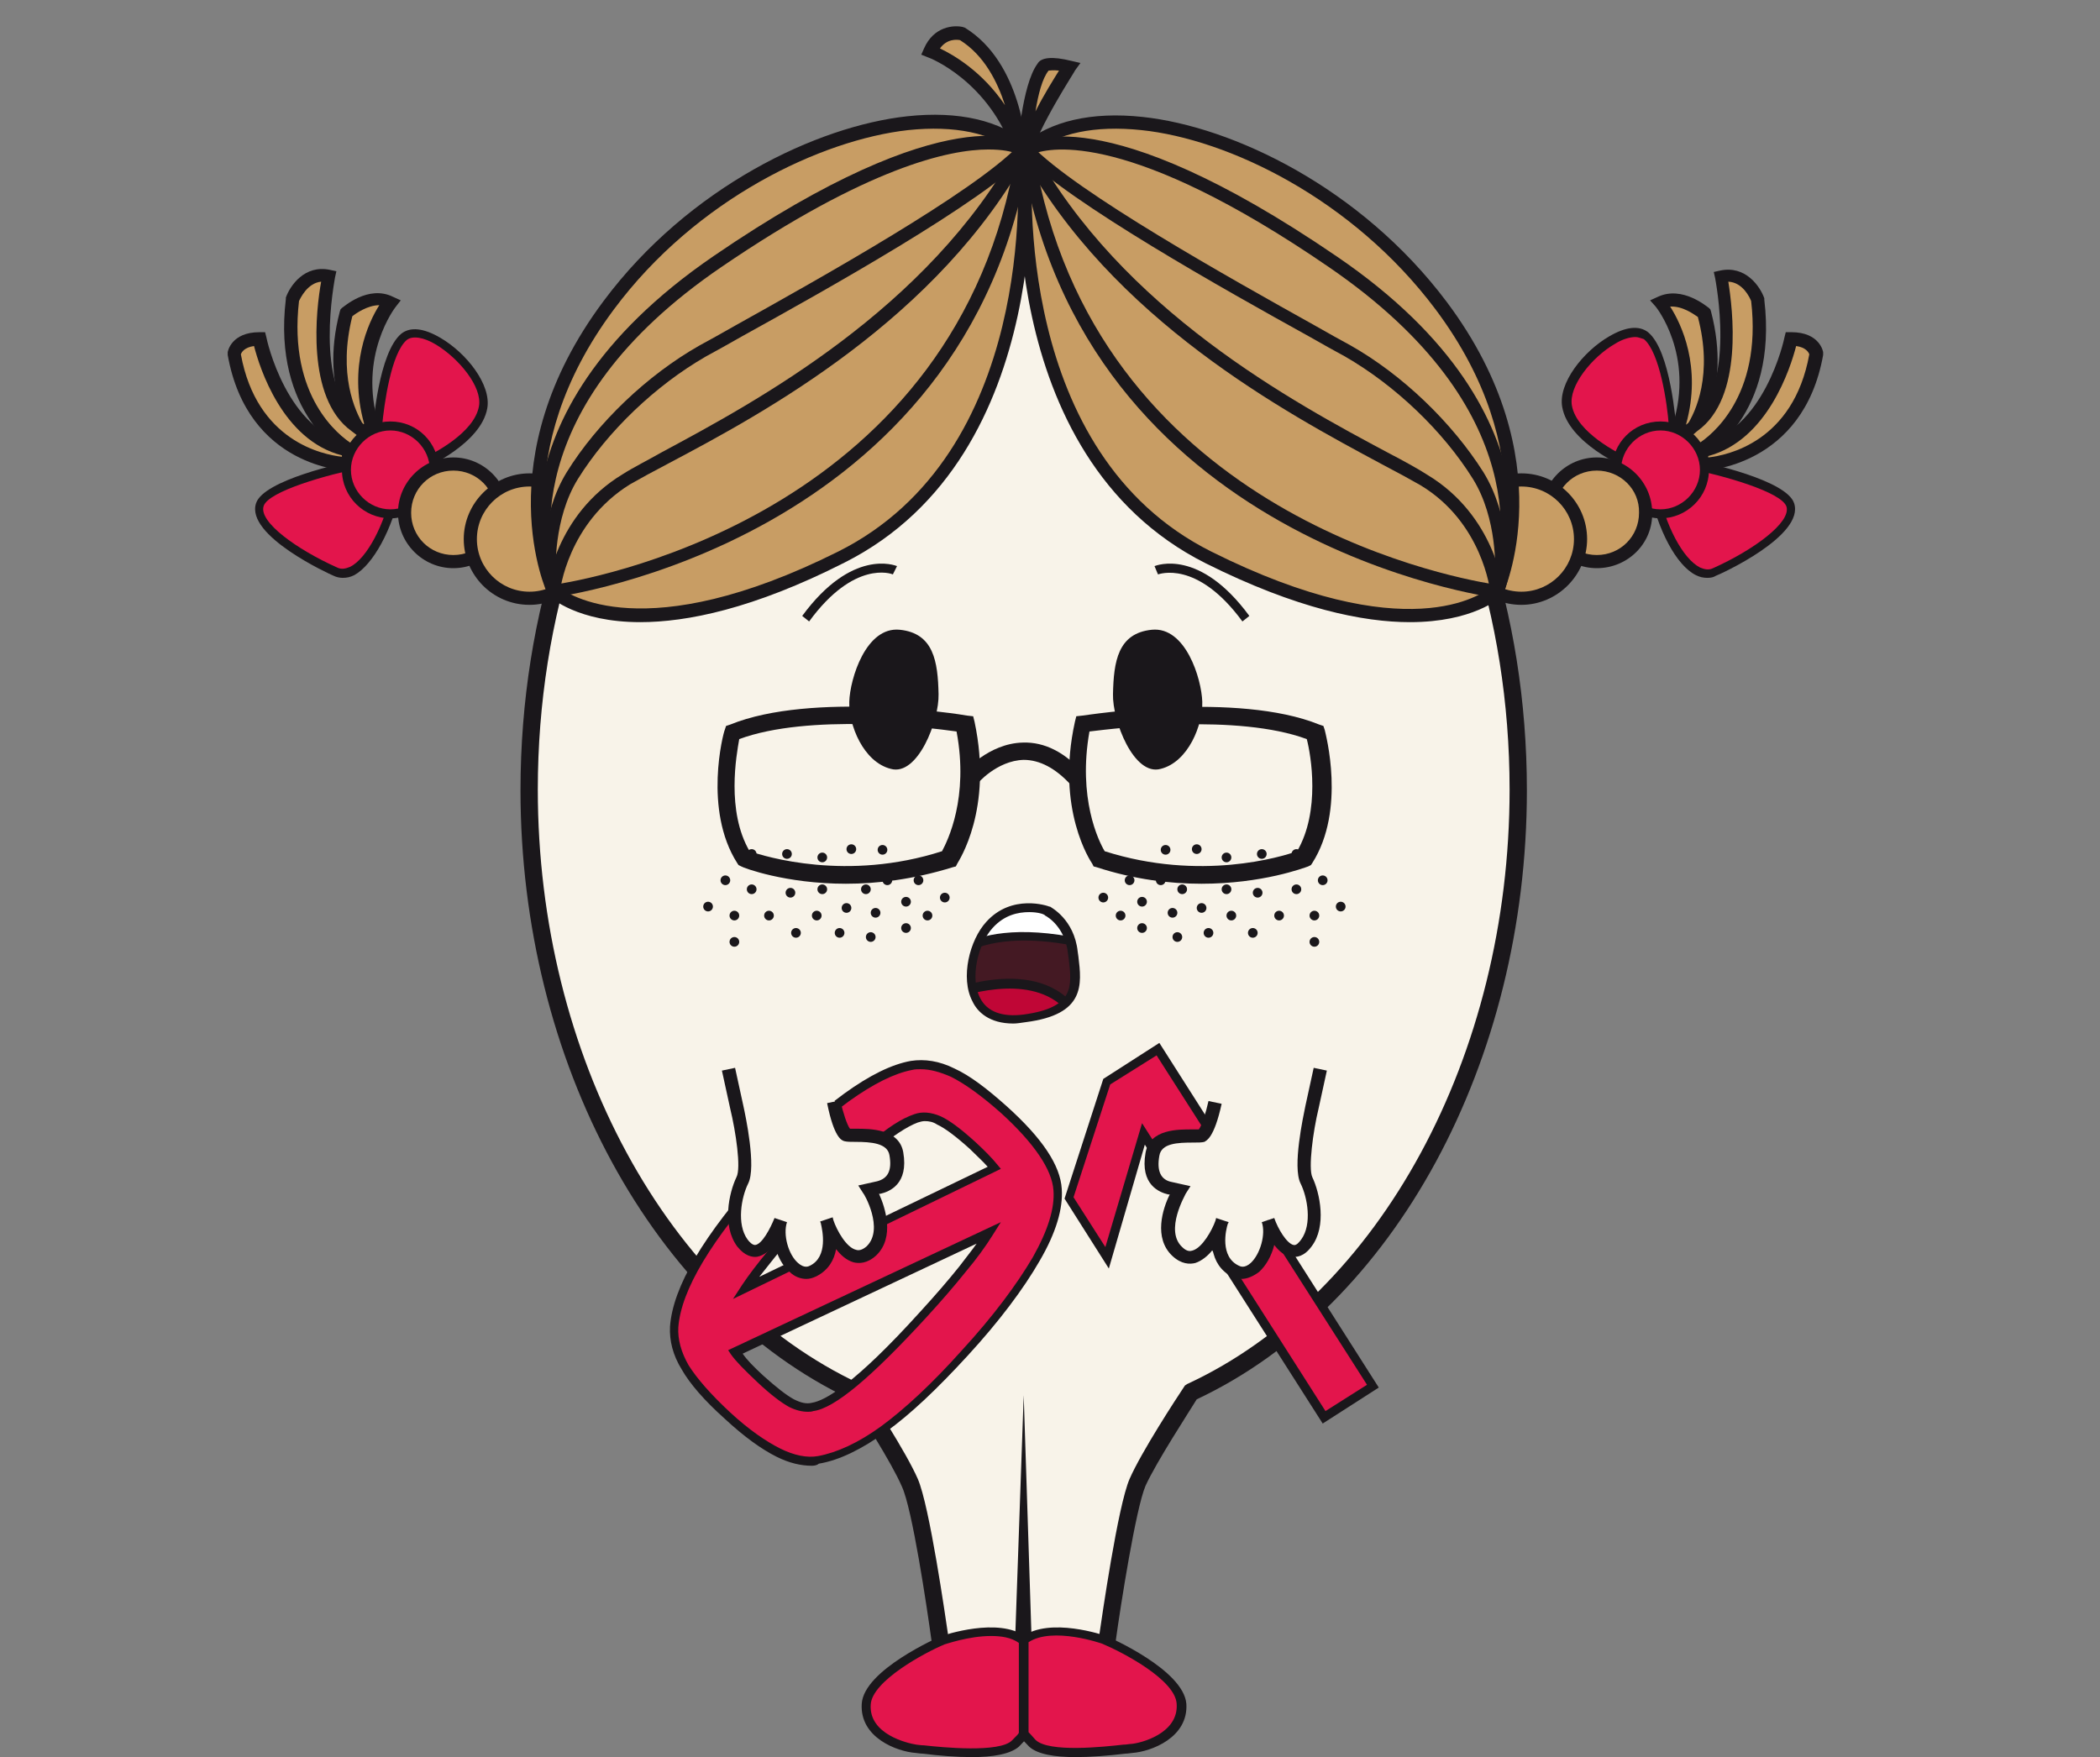
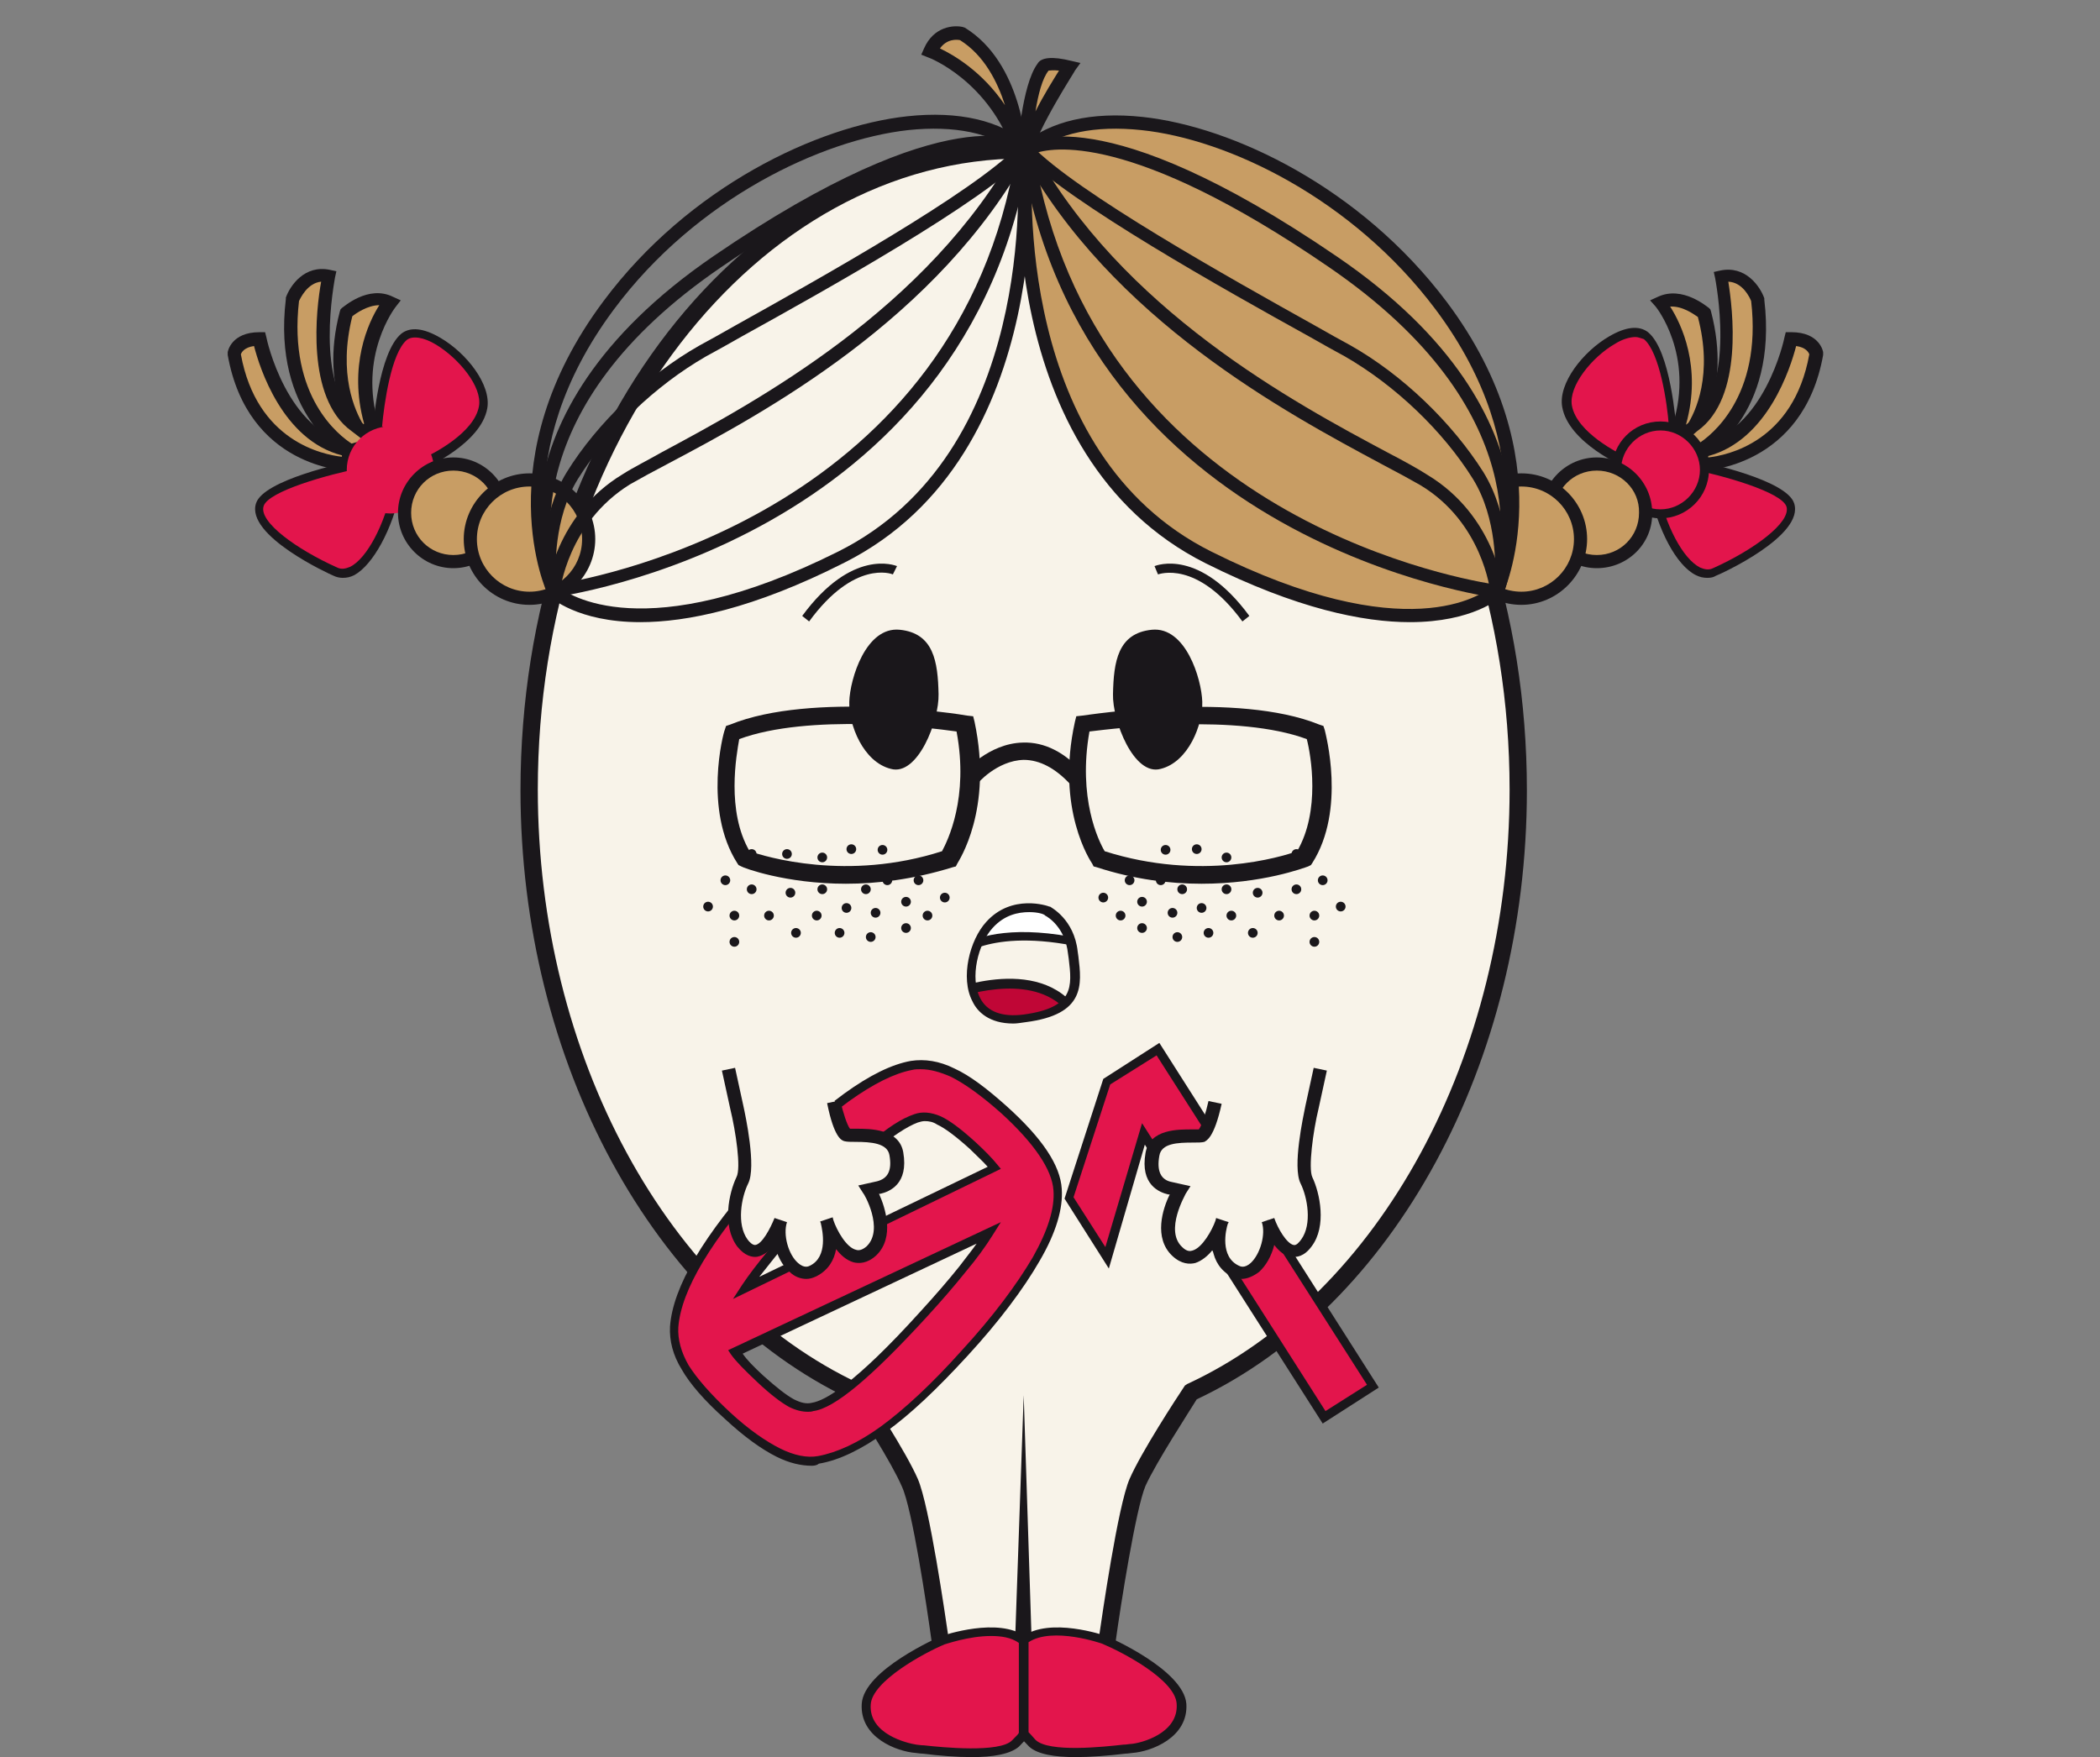
<svg xmlns="http://www.w3.org/2000/svg" xmlns:xlink="http://www.w3.org/1999/xlink" version="1.1" id="Calque_1" x="0px" y="0px" viewBox="0 0 303.4 253.9" style="enable-background:new 0 0 303.4 253.9;" xml:space="preserve">
  <rect x="0" y="0" width="303.4" height="253.9" fill="#808080" stroke="none" />
  <style type="text/css">
	.st0{display:none;fill:#D1D6D1;}
	.st1{fill:#FFFFFF;}
	.st2{fill:#E3154C;}
	.st3{fill:#1A171B;}
	.st4{fill:#C89D64;}
	.st5{fill:#F8F3E9;}
	.st6{clip-path:url(#SVGID_2_);}
	.st7{fill:#441923;}
	.st8{clip-path:url(#SVGID_4_);}
	.st9{clip-path:url(#SVGID_6_);}
	.st10{fill:#C00636;}
	.st11{fill:none;}
</style>
  <circle class="st0" cx="151.7" cy="126.9" r="124.5" />
  <g>
    <g>
      <path class="st1" d="M211.1,113.7c-3.7-9-10.7-13.6-20.8-13.6c0,0-6.6,0-12.1,0c2.1-4.6,4.3-11.4,4.3-19.5c0-2.2-0.2-4.5-0.6-6.9    c-1.6-9.4-8-14.4-17.2-13.4c-3.6,0.4-4.9,3.9-7.9,12.2c-2.5,6.9-5.9,16.4-10.8,24c-3.6,5.6-10.1,10-15.6,12.7v-0.7h-40V168h40.1    v-3.3c6.3-0.3,9.9-0.1,10.7,0.1l7.2,4.2l5.4,3.3c5.2,2.8,28,3.1,37.7,1.6c12.6-1.8,15.6-12.1,15.7-12.6    C208.1,158.1,216.7,127.5,211.1,113.7z M199.6,159.3c-0.1,0.2-1.9,5.9-9.3,6.9c-10.5,1.6-30,0.6-32.9-0.8l-4.8-3l-9-5.1    c-2.1-0.7-6.8-0.8-13.2-0.5v-39.2c6.5-2.6,16.4-8.2,22.1-16.9c5.5-8.4,9-18.3,11.7-25.6c0,0,2.3-5.8,2.9-7.1c4,0,6.2,2.2,7,7    c0.3,1.9,0.5,3.7,0.5,5.5c0,11.8-6.1,21.2-6.1,21.3l-4,6.1h25.8c6.9,0,11.1,2.7,13.6,8.7C207.7,126.2,202,150.7,199.6,159.3z" />
    </g>
  </g>
  <g>
    <g>
      <g>
        <g>
          <g>
            <g>
              <path class="st2" d="M241.6,61.8c0,0-0.7-10.7-3.8-13.2s-12.2,5.3-11.4,10.2s8.9,8.3,8.9,8.3L241.6,61.8z" />
            </g>
          </g>
        </g>
      </g>
      <g>
        <g>
          <g>
            <g>
              <path class="st3" d="M235.4,67.8l-0.4-0.2c-0.3-0.1-8.4-3.6-9.3-8.8c-0.6-3.4,3-8,6.8-10.2c2.4-1.4,4.3-1.6,5.6-0.6        c3.3,2.7,4,13.3,4.1,13.7V62L235.4,67.8z M236.3,48.7c-0.8,0-1.9,0.3-3,1c-3.3,1.9-6.7,6.1-6.2,8.9c0.7,3.9,6.7,6.9,8.2,7.6        l5.8-4.7c-0.2-3.1-1.3-10.6-3.6-12.5C237.1,48.9,236.7,48.7,236.3,48.7z" />
            </g>
          </g>
        </g>
      </g>
    </g>
    <g>
      <g>
        <g>
          <g>
            <g>
              <path class="st2" d="M244,67c0,0,13.6,2.7,14.7,5.9c1.1,3.2-6.3,7.6-10.9,9.7c-3.3,1.5-7.3-4.8-8.8-12.1C237,61,244,67,244,67        z" />
            </g>
          </g>
        </g>
      </g>
      <g>
        <g>
          <g>
            <g>
              <path class="st3" d="M246.7,83.5c-0.6,0-1.1-0.1-1.7-0.4c-2.8-1.4-5.5-6.5-6.7-12.4c-0.7-3.3-0.4-5.2,0.8-5.9        c1.7-1,4.5,1.1,5.1,1.6c2.7,0.5,13.9,3,15,6.3c1.6,4.7-10.7,10.3-11.3,10.5C247.6,83.4,247.2,83.5,246.7,83.5z M240.2,65.8        c-0.2,0-0.3,0-0.5,0.1c-0.3,0.2-1,1-0.2,4.6c1.1,5.4,3.6,10.2,6.1,11.5c0.7,0.3,1.3,0.4,1.9,0.1c5.8-2.6,11.3-6.6,10.6-8.9        c-0.7-2.1-9.1-4.5-14.2-5.5h-0.2l-0.1-0.1C242.7,66.7,241.2,65.8,240.2,65.8z" />
            </g>
          </g>
        </g>
      </g>
    </g>
    <g>
      <g>
        <g>
          <g>
            <path class="st4" d="M246.1,67c0,0,13.5-0.2,16.3-15.9c0,0-0.3-2.1-3.6-2.1c0,0-2.9,14.3-13.2,16.2L246.1,67z" />
          </g>
        </g>
      </g>
      <g>
        <g>
          <g>
            <path class="st3" d="M245.4,68l-1.1-3.6l1.1-0.2c9.5-1.7,12.4-15.3,12.4-15.4L258,48h0.8c4.1,0,4.6,2.8,4.6,2.9v0.2v0.2       C260.5,67.5,246.3,68,246.1,68H245.4z M246.8,65.9v0.2c2.7-0.3,12.3-2.2,14.6-14.9c-0.1-0.3-0.5-1-1.9-1.2       C258.7,53.1,255.4,63.6,246.8,65.9z" />
          </g>
        </g>
      </g>
    </g>
    <g>
      <g>
        <g>
          <g>
            <path class="st4" d="M243.8,63c0,0,5.4-6.4,2.4-17.8c0,0-3.3-3-6.3-1.5c0,0,5.9,7.3,2.6,17.9L243.8,63z" />
          </g>
        </g>
      </g>
      <g>
        <g>
          <g>
            <path class="st3" d="M243.9,64.4l-2.4-2.6l0.2-0.5c3.1-10-2.4-16.9-2.5-17l-0.8-0.9l1.1-0.5c3.6-1.7,7.2,1.5,7.4,1.6l0.2,0.2       l0.1,0.3c3.1,11.8-2.3,18.4-2.6,18.6L243.9,64.4z M243.6,61.3l0.1,0.2c1.3-2,3.8-7.4,1.6-15.7c-0.6-0.4-2.2-1.6-4-1.5       C242.9,46.8,245.9,53,243.6,61.3z" />
          </g>
        </g>
      </g>
    </g>
    <g>
      <g>
        <g>
          <g>
            <path class="st4" d="M245.6,65.2c0,0,10.4-5.6,8.4-21.9c0,0-1.5-4.2-5.3-3.4c0,0,3.4,16.5-3.9,21.7l-3.1,2.5L245.6,65.2z" />
          </g>
        </g>
      </g>
      <g>
        <g>
          <g>
            <path class="st3" d="M245.7,66.2l-6.1-1.7l4.6-3.6c6.8-4.8,3.6-20.6,3.6-20.7l-0.2-0.9l0.9-0.2c3.7-0.8,5.8,2.3,6.4,4v0.2       c2,16.8-8.5,22.6-8.9,22.8L245.7,66.2z M243.7,63.6l1.7,0.5c1.7-1.1,9.2-6.7,7.6-20.6c-0.2-0.5-1.2-2.7-3.3-2.8       c0.6,3.8,2.3,16.8-4.5,21.6L243.7,63.6z" />
          </g>
        </g>
      </g>
    </g>
    <g>
      <g>
        <g>
          <g>
            <g>
              <circle class="st2" cx="239.9" cy="67.9" r="6.3" />
            </g>
          </g>
        </g>
      </g>
      <g>
        <g>
          <g>
            <g>
              <path class="st3" d="M239.9,74.9c-3.8,0-7-3.1-7-7s3.1-7,7-7s7,3.1,7,7S243.7,74.9,239.9,74.9z M239.9,62.2        c-3.1,0-5.7,2.6-5.7,5.7s2.6,5.7,5.7,5.7s5.7-2.6,5.7-5.7S243,62.2,239.9,62.2z" />
            </g>
          </g>
        </g>
      </g>
    </g>
    <g>
      <g>
        <g>
          <g>
            <g>
              <path class="st5" d="M219.3,114.1c0-51.1-32-92.5-71.4-92.5S76.5,63,76.5,114.1c0,40.1,19.7,74.2,47.3,87        c0.7,1.1,6,9.2,7.7,13c1.8,4.1,4.4,22.8,4.4,22.8s4,5.2,12.1,1.7c8.1,3.5,12.1-1.7,12.1-1.7s2.5-18.6,4.4-22.8        c1.7-3.8,6.9-11.9,7.7-13C199.6,188.3,219.3,154.2,219.3,114.1z" />
            </g>
          </g>
        </g>
      </g>
      <g>
        <g>
          <g>
            <g>
              <path class="st3" d="M142.6,241.2c-5.1,0-7.8-3.4-7.8-3.4l-0.2-0.3v-0.3c-0.7-5.1-2.8-19.2-4.3-22.4        c-1.5-3.5-6.2-10.8-7.4-12.6c-28.5-13.5-47.7-48.8-47.7-88c0-51.7,32.6-93.7,72.7-93.7s72.7,42,72.7,93.7        c0,39.3-19.2,74.6-47.7,88c-1.1,1.8-5.8,9-7.4,12.5c-1.4,3.3-3.6,17.3-4.3,22.4v0.3l-0.2,0.3c0,0.1-4.5,5.8-13.1,2.3        C145.9,240.8,144.1,241.2,142.6,241.2z M137,236.4c0.8,0.9,4.2,3.8,10.4,1.1l0.5-0.2l0.5,0.2c6.1,2.7,9.5-0.2,10.4-1.1        c0.4-2.7,2.7-18.8,4.4-22.7s6.8-11.7,7.8-13.2l0.2-0.3l0.3-0.2c27.9-12.9,46.6-47.5,46.6-85.9c0-50.3-31.5-91.2-70.2-91.2        s-70.2,40.9-70.2,91.2c0,38.4,18.7,72.9,46.6,85.9l0.3,0.2l0.2,0.3c1,1.5,6.1,9.3,7.8,13.2C134.3,217.6,136.6,233.7,137,236.4        z" />
            </g>
          </g>
        </g>
      </g>
    </g>
    <g>
      <g>
        <g>
          <g>
            <g>
              <path class="st2" d="M54.6,61.8c0,0,0.7-10.7,3.8-13.2s12.2,5.3,11.4,10.2s-8.9,8.3-8.9,8.3L54.6,61.8z" />
            </g>
          </g>
        </g>
      </g>
      <g>
        <g>
          <g>
            <g>
              <path class="st3" d="M60.8,67.8l-6.9-5.6v-0.3c0-0.4,0.8-11,4.1-13.7c1.3-1,3.2-0.8,5.6,0.6C67.4,51,71,55.6,70.4,59        c-0.9,5.1-8.9,8.6-9.3,8.8H60.8z M55.2,61.6l5.8,4.7c1.5-0.7,7.5-3.7,8.2-7.6c0.5-2.8-2.9-6.9-6.2-8.9        c-1.8-1.1-3.4-1.3-4.2-0.7C56.5,51,55.5,58.4,55.2,61.6z" />
            </g>
          </g>
        </g>
      </g>
    </g>
    <g>
      <g>
        <g>
          <g>
            <g>
              <path class="st2" d="M52.2,67c0,0-13.6,2.7-14.7,5.9c-1.1,3.2,6.3,7.6,10.9,9.7c3.3,1.5,7.3-4.8,8.8-12.1        C59.3,61,52.2,67,52.2,67z" />
            </g>
          </g>
        </g>
      </g>
      <g>
        <g>
          <g>
            <g>
              <path class="st3" d="M49.5,83.5c-0.4,0-0.9-0.1-1.3-0.3C47.7,83,35.4,77.4,37,72.7c1.1-3.3,12.3-5.8,15-6.3        c0.7-0.6,3.4-2.6,5.1-1.6c1.2,0.7,1.5,2.7,0.8,5.9c-1.2,5.8-4,10.9-6.7,12.4C50.6,83.4,50.1,83.5,49.5,83.5z M56,65.8        c-0.9,0-2.5,0.9-3.4,1.7l-0.1,0.1h-0.2c-5.1,1-13.5,3.4-14.2,5.5c-0.8,2.3,4.8,6.3,10.6,8.9c0.6,0.3,1.2,0.2,1.9-0.1        c2.4-1.2,5-6.1,6.1-11.5c0.7-3.6,0.1-4.4-0.2-4.6C56.3,65.8,56.2,65.8,56,65.8z" />
            </g>
          </g>
        </g>
      </g>
    </g>
    <g>
      <g>
        <g>
          <g>
            <path class="st4" d="M50.1,67c0,0-13.5-0.2-16.3-15.9c0,0,0.3-2.1,3.6-2.1c0,0,2.9,14.3,13.2,16.2L50.1,67z" />
          </g>
        </g>
      </g>
      <g>
        <g>
          <g>
            <path class="st3" d="M50.8,68h-0.7c-0.1,0-14.3-0.4-17.2-16.7v-0.2v-0.2c0-0.1,0.5-2.9,4.6-2.9h0.8l0.2,0.8       c0,0.1,2.9,13.7,12.4,15.4l1.1,0.2L50.8,68z M34.8,51.2C37.1,63.8,46.7,65.7,49.4,66v-0.2C40.8,63.6,37.5,53.1,36.7,50       C35.3,50.2,34.9,50.9,34.8,51.2z" />
          </g>
        </g>
      </g>
    </g>
    <g>
      <g>
        <g>
          <g>
            <path class="st4" d="M52.4,63c0,0-5.4-6.4-2.4-17.8c0,0,3.3-3,6.3-1.5c0,0-5.9,7.3-2.6,17.9L52.4,63z" />
          </g>
        </g>
      </g>
      <g>
        <g>
          <g>
            <path class="st3" d="M52.4,64.4l-0.7-0.8c-0.2-0.3-5.7-6.9-2.6-18.6l0.1-0.3l0.2-0.2c0.2-0.1,3.8-3.4,7.4-1.6l1.1,0.5l-0.7,0.9       c-0.1,0.1-5.5,7.1-2.5,17l0.2,0.5L52.4,64.4z M50.9,45.7c-2.1,8.4,0.4,13.7,1.6,15.7l0.1-0.2c-2.3-8.3,0.6-14.6,2.2-17.1       C53.1,44.1,51.4,45.3,50.9,45.7z" />
          </g>
        </g>
      </g>
    </g>
    <g>
      <g>
        <g>
          <g>
            <path class="st4" d="M50.7,65.2c0,0-10.4-5.6-8.4-21.9c0,0,1.5-4.2,5.3-3.4c0,0-3.4,16.5,3.9,21.7l3.1,2.5L50.7,65.2z" />
          </g>
        </g>
      </g>
      <g>
        <g>
          <g>
            <path class="st3" d="M50.5,66.2L50.2,66c-0.4-0.2-10.9-6.1-8.9-22.8V43c0.6-1.7,2.7-4.8,6.4-4l0.9,0.2l-0.2,0.9       c0,0.2-3.2,15.9,3.5,20.7l4.6,3.6L50.5,66.2z M43.2,43.5c-1.6,13.9,5.9,19.5,7.6,20.6l1.7-0.5l-1.7-1.3       c-6.7-4.8-5.1-17.8-4.4-21.6C44.4,40.9,43.4,43.1,43.2,43.5z" />
          </g>
        </g>
      </g>
    </g>
    <g>
      <g>
        <g>
          <g>
            <g>
              <circle class="st2" cx="56.4" cy="67.9" r="6.3" />
            </g>
          </g>
        </g>
      </g>
      <g>
        <g>
          <g>
            <g>
-               <path class="st3" d="M56.4,74.9c-3.8,0-7-3.1-7-7s3.1-7,7-7s7,3.1,7,7S60.2,74.9,56.4,74.9z M56.4,62.2        c-3.1,0-5.7,2.6-5.7,5.7s2.6,5.7,5.7,5.7s5.7-2.6,5.7-5.7S59.5,62.2,56.4,62.2z" />
-             </g>
+               </g>
          </g>
        </g>
      </g>
    </g>
    <g>
      <g>
        <g>
          <g>
            <circle class="st4" cx="65.5" cy="74.1" r="7.1" />
          </g>
        </g>
      </g>
      <g>
        <g>
          <g>
            <path class="st3" d="M65.5,82.1c-4.4,0-8-3.6-8-8s3.6-8,8-8s8,3.6,8,8S69.9,82.1,65.5,82.1z M65.5,68c-3.4,0-6.1,2.7-6.1,6.1       s2.7,6.1,6.1,6.1c3.4,0,6.1-2.7,6.1-6.1S68.9,68,65.5,68z" />
          </g>
        </g>
      </g>
    </g>
    <g>
      <g>
        <g>
          <g>
            <circle class="st4" cx="230.7" cy="74.1" r="7.1" />
          </g>
        </g>
      </g>
      <g>
        <g>
          <g>
            <path class="st3" d="M230.7,82.1c-4.4,0-8-3.6-8-8s3.6-8,8-8s8,3.6,8,8C238.8,78.5,235.2,82.1,230.7,82.1z M230.7,68       c-3.4,0-6.1,2.7-6.1,6.1s2.7,6.1,6.1,6.1c3.4,0,6.1-2.7,6.1-6.1C236.9,70.7,234.1,68,230.7,68z" />
          </g>
        </g>
      </g>
    </g>
    <g>
      <g>
        <g>
          <g>
            <circle class="st4" cx="76.5" cy="77.9" r="8.6" />
          </g>
        </g>
      </g>
      <g>
        <g>
          <g>
            <path class="st3" d="M76.5,87.4c-5.3,0-9.5-4.3-9.5-9.5s4.3-9.5,9.5-9.5s9.5,4.3,9.5,9.5S81.7,87.4,76.5,87.4z M76.5,70.3       c-4.2,0-7.6,3.4-7.6,7.6s3.4,7.6,7.6,7.6s7.6-3.4,7.6-7.6C84.1,73.7,80.7,70.3,76.5,70.3z" />
          </g>
        </g>
      </g>
    </g>
    <g>
      <g>
        <g>
          <g>
            <circle class="st4" cx="219.8" cy="77.9" r="8.6" />
          </g>
        </g>
      </g>
      <g>
        <g>
          <g>
            <path class="st3" d="M219.8,87.4c-5.3,0-9.5-4.3-9.5-9.5s4.3-9.5,9.5-9.5c5.3,0,9.5,4.3,9.5,9.5S225,87.4,219.8,87.4z        M219.8,70.3c-4.2,0-7.6,3.4-7.6,7.6s3.4,7.6,7.6,7.6c4.2,0,7.6-3.4,7.6-7.6C227.4,73.7,224,70.3,219.8,70.3z" />
          </g>
        </g>
      </g>
    </g>
    <g>
      <g>
        <g>
          <g>
            <path class="st4" d="M147.4,22c0,0-0.5-12.3-8.5-17.1c0,0-3.1-0.7-4.6,2.5C134.4,7.4,143.7,10.8,147.4,22z" />
          </g>
        </g>
      </g>
      <g>
        <g>
          <g>
            <path class="st3" d="M148.7,28.8l-2.2-6.5c-3.5-10.6-12.3-14-12.4-14l-1-0.4l0.4-0.9c1.4-3.2,4.3-3.4,5.6-3.1l0.3,0.1       c8.3,5.1,8.9,17.4,8.9,17.9L148.7,28.8z M135.8,7c1.9,0.9,6.1,3.3,9.4,8.2c-1.1-3.4-3-7.2-6.5-9.4C138.2,5.7,136.8,5.6,135.8,7       z" />
          </g>
        </g>
      </g>
    </g>
    <g>
      <g>
        <g>
          <g>
            <path class="st4" d="M147.9,22.6c0,0,0.6-10.2,2.9-13c0,0,0.2-0.8,3.8,0C154.6,9.6,149.1,17.9,147.9,22.6z" />
          </g>
        </g>
      </g>
      <g>
        <g>
          <g>
            <path class="st3" d="M148.8,22.9l-1.9-0.3c0.1-1.1,0.7-10.3,3-13.4c0.5-0.9,2.1-1.1,4.9-0.4l1.3,0.3l-0.8,1.1       C155.4,10.2,150,18.3,148.8,22.9z M151.5,10.2c-0.9,1.1-1.5,3.4-1.9,5.9c1.2-2.4,2.6-4.6,3.4-5.9       C152.1,10.1,151.7,10.2,151.5,10.2z" />
          </g>
        </g>
      </g>
    </g>
    <g>
      <g>
        <g>
          <g>
-             <path class="st4" d="M147.9,21.6c0,0,4.5,43.5-26.3,58.9S80,85.4,80,85.4s-8.9-18.6,8-41.3S136,11.4,147.9,21.6z" />
-           </g>
+             </g>
        </g>
      </g>
      <g>
        <g>
          <g>
            <path class="st3" d="M92.5,89.9c-9.1,0-13-3.6-13.2-3.8l-0.2-0.3c-0.1-0.2-9-19.4,8.1-42.3c12.3-16.5,30.9-25.3,43.9-26.7       c7.4-0.8,13.4,0.6,17.4,4l0.3,0.2v0.4c0,0.4,4.2,44.3-26.8,59.9C108.8,88,99.2,89.9,92.5,89.9z M80.7,84.8       c1.2,1,12.4,8.9,40.4-5.1c28.4-14.2,26.2-53.3,25.8-57.6c-3.6-2.9-9-4-15.7-3.3c-12.5,1.4-30.6,9.9-42.5,25.9       C73.2,65.5,79.9,83,80.7,84.8z" />
          </g>
        </g>
      </g>
    </g>
    <g>
      <g>
        <g>
          <g>
            <path class="st3" d="M79.4,86.5l-0.3-0.7c-0.1-0.3-10.3-25.3,24-48.8c34.2-23.4,44.9-16.5,45.3-16.2l0.5,0.3l-0.1,0.6       c-8.9,56.7-68.2,64.5-68.7,64.6L79.4,86.5z M142.8,21.6c-5.7,0-17.5,2.6-38.6,17C74.3,59,79.3,80.3,80.6,84.4       c6.8-1.1,57.8-11,66.2-62.2C146.2,21.9,144.9,21.6,142.8,21.6z" />
          </g>
        </g>
      </g>
    </g>
    <g>
      <g>
        <g>
          <g>
            <path class="st3" d="M80.9,85.5L79,85.3c0-0.4,1.2-10.9,11-16.8c1.4-0.9,3.4-1.9,5.7-3.2c13.4-7.2,38.4-20.6,51.3-44.2l1.7,0.9       c-13.1,24.1-38.4,37.7-52,44.9c-2.3,1.2-4.3,2.3-5.7,3.1C82,75.6,80.9,85.4,80.9,85.5z" />
          </g>
        </g>
      </g>
    </g>
    <g>
      <g>
        <g>
          <g>
            <path class="st3" d="M78.4,82.7c0-0.3-0.4-8.2,3.5-14.5c4.4-7.1,11.6-14,19.2-18.3c1.3-0.7,3.1-1.7,5.2-2.9       c12-6.7,34.4-19.2,40.9-26l1.4,1.3c-6.7,7-29.3,19.6-41.4,26.3c-2.1,1.2-3.9,2.2-5.2,2.9c-7.3,4.2-14.2,10.8-18.5,17.7       c-3.6,5.8-3.2,13.3-3.2,13.4L78.4,82.7z" />
          </g>
        </g>
      </g>
    </g>
    <g>
      <g>
        <g>
          <g>
            <path class="st4" d="M148.3,21.6c0,0-4.5,43.5,26.3,58.9s41.6,4.9,41.6,4.9s8.9-18.6-8-41.3S160.2,11.4,148.3,21.6z" />
          </g>
        </g>
      </g>
      <g>
        <g>
          <g>
            <path class="st3" d="M203.7,89.9c-6.7,0-16.3-1.9-29.5-8.5c-31.1-15.6-26.9-59.4-26.8-59.9v-0.4l0.3-0.2c4-3.4,10-4.8,17.4-4       c13,1.4,31.5,10.2,43.9,26.7c17.1,22.8,8.2,42.1,8.1,42.3l-0.2,0.3C216.7,86.4,212.8,89.9,203.7,89.9z M149.2,22.1       c-0.3,4.3-2.6,43.4,25.8,57.6c28.2,14.1,39.2,6.2,40.4,5.1c0.8-1.9,7.5-19.4-8-40.1c-12-16-30-24.6-42.5-25.9       C158.2,18.1,152.8,19.2,149.2,22.1z" />
          </g>
        </g>
      </g>
    </g>
    <g>
      <g>
        <g>
          <g>
            <path class="st3" d="M216.9,86.5l-0.7-0.1c-0.6-0.1-59.9-7.9-68.7-64.6l-0.1-0.6l0.5-0.3c0.4-0.3,11.1-7.2,45.3,16.2       c34.3,23.4,24.1,48.5,24,48.8L216.9,86.5z M149.4,22.2c8.5,51.3,59.5,61.1,66.2,62.2c1.4-4.1,6.6-25.1-23.6-45.8       C163.3,18.9,151.8,21.3,149.4,22.2z" />
          </g>
        </g>
      </g>
    </g>
    <g>
      <g>
        <g>
          <g>
            <path class="st3" d="M215.3,85.5c0-0.1-1.1-10-10.1-15.4c-1.4-0.8-3.4-1.9-5.7-3.1c-13.6-7.3-38.9-20.8-52-44.9l1.7-0.9       c12.8,23.6,37.8,37,51.3,44.2c2.3,1.2,4.3,2.3,5.7,3.2c9.8,5.9,11,16.4,11,16.8L215.3,85.5z" />
          </g>
        </g>
      </g>
    </g>
    <g>
      <g>
        <g>
          <g>
            <path class="st3" d="M217.9,82.7l-1.9-0.1c0-0.1,0.4-7.6-3.2-13.4c-4.3-6.9-11.2-13.5-18.5-17.7c-1.3-0.7-3.1-1.7-5.2-2.9       c-12.1-6.7-34.6-19.3-41.4-26.3L149,21c6.5,6.8,28.9,19.3,40.9,26c2.1,1.2,3.9,2.2,5.2,2.9c7.6,4.3,14.7,11.2,19.2,18.3       C218.2,74.5,217.9,82.4,217.9,82.7z" />
          </g>
        </g>
      </g>
    </g>
    <g>
      <g>
        <g>
          <g>
            <g>
              <g>
                <path class="st2" d="M139.4,195.6c-4.4,4.8-8.3,8.5-11.7,11c-3.4,2.5-6.6,4-9.4,4.5c-1.7,0.3-3.7-0.1-5.8-1.2         c-2.2-1-4.6-2.8-7.4-5.4c-2.9-2.6-4.9-4.9-6.1-6.9s-1.7-3.9-1.6-5.8c0.4-5.5,4.8-13,13.3-22.3c4.3-4.7,8.2-8.3,11.7-10.9         c3.5-2.6,6.7-4.1,9.3-4.6c1.9-0.3,3.8,0,6,1.1c2.1,1,4.6,2.8,7.5,5.4c4.9,4.5,7.5,8.3,7.7,11.5c0.2,2.7-0.8,6-3.1,10         C147.5,186,144.1,190.5,139.4,195.6z M116.8,175.1c-2,2.2-3.7,4.2-5.2,6s-2.8,3.5-3.8,5l35.9-17.4c-0.8-1-1.8-2-3.2-3.2         c-2-1.9-3.7-3.1-4.9-3.6c-1.2-0.6-2.3-0.7-3.3-0.3c-1.7,0.6-3.8,2-6.4,4.2C123.5,168,120.4,171.1,116.8,175.1z M109.9,199.3         c1.9,1.7,3.4,2.9,4.5,3.5s2.1,0.8,3,0.6c2.9-0.4,8.2-4.8,15.9-13.3c2.2-2.5,4.1-4.7,5.7-6.6c1.6-1.9,2.8-3.7,3.9-5.3         l-36.7,17.2C106.9,196.4,108.1,197.6,109.9,199.3z" />
              </g>
            </g>
          </g>
        </g>
      </g>
      <g>
        <g>
          <g>
            <g>
              <g>
                <path class="st3" d="M117.3,211.8c-1.6,0-3.3-0.4-5.1-1.3c-2.2-1.1-4.7-2.9-7.5-5.5c-2.9-2.6-5-5-6.2-7.1         c-1.3-2.1-1.8-4.2-1.7-6.2c0.4-5.7,4.8-13.2,13.4-22.7c4.3-4.7,8.2-8.4,11.8-11c3.6-2.6,6.8-4.2,9.6-4.7c2-0.3,4.1,0,6.3,1.1         c2.2,1,4.7,2.9,7.6,5.5c5.1,4.6,7.7,8.5,7.9,11.9c0.2,2.8-0.8,6.3-3.2,10.4c-2.3,4-5.8,8.7-10.4,13.7         c-4.4,4.8-8.3,8.5-11.8,11s-6.7,4.1-9.7,4.6C118.1,211.7,117.7,211.8,117.3,211.8z M133,154.5c-0.4,0-0.8,0-1.2,0.1         c-2.6,0.5-5.6,2-9.1,4.5s-7.4,6.2-11.6,10.8c-8.3,9.2-12.7,16.5-13.1,21.9c-0.1,1.7,0.4,3.6,1.5,5.5c1.2,1.9,3.2,4.2,6,6.8         c2.7,2.5,5.2,4.2,7.2,5.2s3.9,1.4,5.5,1.1c2.7-0.5,5.8-1.9,9.1-4.3c3.4-2.5,7.3-6.1,11.6-10.9l0,0c4.6-5,8-9.6,10.3-13.5         c2.2-3.9,3.2-7.1,3-9.7c-0.2-3-2.8-6.8-7.5-11.1c-2.8-2.5-5.3-4.3-7.3-5.3C135.8,154.9,134.4,154.5,133,154.5z M116.7,204         c-0.8,0-1.7-0.2-2.7-0.7c-1.1-0.6-2.7-1.8-4.6-3.6l0,0c-1.8-1.7-3.1-3-3.8-4l-0.4-0.6l39.4-18.5l-1.2,1.9         c-1,1.6-2.3,3.4-3.9,5.3c-1.6,2-3.5,4.2-5.7,6.6c-7.9,8.6-13.2,13.1-16.3,13.5C117.2,204,117,204,116.7,204z M110.3,198.8         c1.9,1.7,3.3,2.8,4.4,3.4c1,0.5,1.8,0.7,2.6,0.5c1.9-0.3,6.2-2.7,15.6-13.1c2.2-2.4,4.1-4.6,5.7-6.6c0.9-1.2,1.8-2.3,2.5-3.3         l-33.8,15.9C107.9,196.5,108.9,197.5,110.3,198.8L110.3,198.8z M105.9,187.7l1.3-2c1-1.5,2.3-3.2,3.8-5s3.3-3.9,5.2-6         c3.6-4,6.8-7.2,9.3-9.4c2.6-2.3,4.8-3.7,6.6-4.3c1.1-0.4,2.4-0.3,3.8,0.3c1.3,0.6,2.9,1.8,5,3.7c1.3,1.2,2.4,2.3,3.2,3.3         l0.5,0.6L105.9,187.7z M133.6,162c-0.3,0-0.7,0.1-1,0.2c-1.6,0.6-3.7,2-6.2,4.1c-2.5,2.2-5.6,5.3-9.2,9.3l0,0         c-2,2.2-3.7,4.2-5.2,6c-0.8,1-1.6,2-2.3,2.9l33-15.9c-0.7-0.8-1.6-1.6-2.6-2.6c-2-1.8-3.6-3-4.7-3.5         C134.8,162.1,134.2,162,133.6,162z" />
              </g>
            </g>
          </g>
        </g>
      </g>
    </g>
    <g>
      <g>
        <g>
          <g>
            <g>
              <g>
                <path class="st2" d="M165.2,163.8l-5.2,17.9l-5.5-8.6l5.5-16.8l7.4-4.7l31,48.7l-7.1,4.5L165.2,163.8z" />
              </g>
            </g>
          </g>
        </g>
      </g>
      <g>
        <g>
          <g>
            <g>
              <g>
                <path class="st3" d="M191.1,205.7l-25.7-40.3l-5.2,17.9l-6.4-10.1l5.6-17.3l8.1-5.2l31.7,49.8L191.1,205.7z M165,162.3         l26.5,41.6l6-3.8l-30.4-47.6l-6.7,4.2l-5.3,16.3l4.6,7.2L165,162.3z" />
              </g>
            </g>
          </g>
        </g>
      </g>
    </g>
    <g>
      <g>
        <g>
          <g>
            <path class="st3" d="M122.2,127.7c-8.7,0-14.8-2.3-15.1-2.5l-0.4-0.2l-0.2-0.3c-4.9-7.7-2-18.8-1.8-19.2l0.2-0.6l0.6-0.2       c11.8-4.8,33.3-1.5,34.2-1.3l0.9,0.1l0.2,0.8c2.7,12.7-2.3,20.1-2.5,20.5l-0.2,0.4l-0.4,0.1       C131.9,127.1,126.7,127.7,122.2,127.7z M108.3,123c2.3,0.8,14.1,4.4,27.8,0c0.8-1.5,3.9-7.7,2.1-17.3       c-4.1-0.6-21.4-2.6-31.4,1.1C106.4,109.1,104.9,117.2,108.3,123z" />
          </g>
        </g>
      </g>
    </g>
    <g>
      <g>
        <g>
          <g>
            <path class="st3" d="M173.6,127.7c-4.5,0-9.7-0.6-15.2-2.4l-0.4-0.1l-0.2-0.4c-0.2-0.3-5.3-7.8-2.5-20.5l0.2-0.8l0.9-0.1       c0.9-0.1,22.4-3.5,34.2,1.3l0.6,0.2l0.2,0.6c0.1,0.5,3.1,11.5-1.8,19.2l-0.2,0.3l-0.4,0.2C188.4,125.4,182.4,127.7,173.6,127.7       z M159.6,123c13.8,4.4,25.6,0.8,27.8,0c3.4-5.8,2-13.9,1.4-16.2c-10-3.7-27.3-1.6-31.4-1.1C155.7,115.3,158.7,121.5,159.6,123z       " />
          </g>
        </g>
      </g>
    </g>
    <g>
      <g>
        <g>
          <g>
            <path class="st3" d="M135.6,100.3c-0.1-4.7-0.7-8.8-5.6-9.3c-4.9-0.5-7.2,7.1-7.3,10.4s2,8.7,6,9.7       C132.6,112.2,135.7,104.1,135.6,100.3z" />
          </g>
        </g>
      </g>
    </g>
    <g>
      <g>
        <g>
          <g>
            <path class="st3" d="M116.9,89.8l-1-0.8c7.2-9.8,13.4-7.3,13.7-7.2L129,83C128.8,82.9,123.4,80.9,116.9,89.8z" />
          </g>
        </g>
      </g>
    </g>
    <g>
      <g>
        <g>
          <g>
            <path class="st3" d="M160.8,100.3c0.1-4.7,0.7-8.8,5.6-9.3c4.9-0.5,7.2,7.1,7.3,10.4s-2,8.7-6,9.7       C163.8,112.2,160.7,104.1,160.8,100.3z" />
          </g>
        </g>
      </g>
    </g>
    <g>
      <g>
        <g>
          <g>
            <path class="st3" d="M179.5,89.8c-6.6-9-12.1-6.8-12.2-6.8l-0.5-1.2c0.3-0.1,6.5-2.6,13.7,7.2L179.5,89.8z" />
          </g>
        </g>
      </g>
    </g>
    <g>
      <g>
        <g>
          <g>
            <g>
              <circle class="st3" cx="102.3" cy="131" r="0.7" />
            </g>
          </g>
        </g>
      </g>
      <g>
        <g>
          <g>
            <g>
              <circle class="st3" cx="106.1" cy="136.1" r="0.7" />
            </g>
          </g>
        </g>
      </g>
      <g>
        <g>
          <g>
            <g>
              <circle class="st3" cx="106.1" cy="132.3" r="0.7" />
            </g>
          </g>
        </g>
      </g>
      <g>
        <g>
          <g>
            <g>
              <circle class="st3" cx="108.6" cy="128.5" r="0.7" />
            </g>
          </g>
        </g>
      </g>
      <g>
        <g>
          <g>
            <g>
              <circle class="st3" cx="111.1" cy="132.3" r="0.7" />
            </g>
          </g>
        </g>
      </g>
      <g>
        <g>
          <g>
            <g>
              <circle class="st3" cx="115" cy="134.8" r="0.7" />
            </g>
          </g>
        </g>
      </g>
      <g>
        <g>
          <g>
            <g>
              <circle class="st3" cx="114.2" cy="129" r="0.7" />
            </g>
          </g>
        </g>
      </g>
      <g>
        <g>
          <g>
            <g>
              <circle class="st3" cx="118" cy="132.3" r="0.7" />
            </g>
          </g>
        </g>
      </g>
      <g>
        <g>
          <g>
            <g>
              <circle class="st3" cx="121.3" cy="134.8" r="0.7" />
            </g>
          </g>
        </g>
      </g>
      <g>
        <g>
          <g>
            <g>
              <circle class="st3" cx="122.3" cy="131.2" r="0.7" />
            </g>
          </g>
        </g>
      </g>
      <g>
        <g>
          <g>
            <g>
              <circle class="st3" cx="118.8" cy="128.5" r="0.7" />
            </g>
          </g>
        </g>
      </g>
      <g>
        <g>
          <g>
            <g>
              <circle class="st3" cx="113.7" cy="123.4" r="0.7" />
            </g>
          </g>
        </g>
      </g>
      <g>
        <g>
          <g>
            <g>
              <circle class="st3" cx="108.6" cy="123.4" r="0.7" />
            </g>
          </g>
        </g>
      </g>
      <g>
        <g>
          <g>
            <g>
              <circle class="st3" cx="104.8" cy="127.2" r="0.7" />
            </g>
          </g>
        </g>
      </g>
      <g>
        <g>
          <g>
            <g>
              <circle class="st3" cx="118.8" cy="123.9" r="0.7" />
            </g>
          </g>
        </g>
      </g>
      <g>
        <g>
          <g>
            <g>
              <circle class="st3" cx="125.1" cy="128.5" r="0.7" />
            </g>
          </g>
        </g>
      </g>
      <g>
        <g>
          <g>
            <g>
              <circle class="st3" cx="125.8" cy="135.4" r="0.7" />
            </g>
          </g>
        </g>
      </g>
      <g>
        <g>
          <g>
            <g>
              <circle class="st3" cx="126.5" cy="131.9" r="0.7" />
            </g>
          </g>
        </g>
      </g>
      <g>
        <g>
          <g>
            <g>
              <circle class="st3" cx="130.9" cy="134.1" r="0.7" />
            </g>
          </g>
        </g>
      </g>
      <g>
        <g>
          <g>
            <g>
              <circle class="st3" cx="130.9" cy="130.3" r="0.7" />
            </g>
          </g>
        </g>
      </g>
      <g>
        <g>
          <g>
            <g>
              <circle class="st3" cx="134" cy="132.3" r="0.7" />
            </g>
          </g>
        </g>
      </g>
      <g>
        <g>
          <g>
            <g>
              <circle class="st3" cx="132.7" cy="127.2" r="0.7" />
            </g>
          </g>
        </g>
      </g>
      <g>
        <g>
          <g>
            <g>
              <circle class="st3" cx="123" cy="122.7" r="0.7" />
            </g>
          </g>
        </g>
      </g>
      <g>
        <g>
          <g>
            <g>
              <circle class="st3" cx="127.5" cy="122.8" r="0.7" />
            </g>
          </g>
        </g>
      </g>
      <g>
        <g>
          <g>
            <g>
              <circle class="st3" cx="128.2" cy="127.2" r="0.7" />
            </g>
          </g>
        </g>
      </g>
      <g>
        <g>
          <g>
            <g>
              <circle class="st3" cx="136.5" cy="129.7" r="0.7" />
            </g>
          </g>
        </g>
      </g>
    </g>
    <g>
      <g>
        <g>
          <g>
            <g>
              <circle class="st3" cx="193.7" cy="131" r="0.7" />
            </g>
          </g>
        </g>
      </g>
      <g>
        <g>
          <g>
            <g>
              <circle class="st3" cx="189.9" cy="136.1" r="0.7" />
            </g>
          </g>
        </g>
      </g>
      <g>
        <g>
          <g>
            <g>
              <circle class="st3" cx="189.9" cy="132.3" r="0.7" />
            </g>
          </g>
        </g>
      </g>
      <g>
        <g>
          <g>
            <g>
              <circle class="st3" cx="187.3" cy="128.5" r="0.7" />
            </g>
          </g>
        </g>
      </g>
      <g>
        <g>
          <g>
            <g>
              <circle class="st3" cx="184.8" cy="132.3" r="0.7" />
            </g>
          </g>
        </g>
      </g>
      <g>
        <g>
          <g>
            <g>
              <circle class="st3" cx="181" cy="134.8" r="0.7" />
            </g>
          </g>
        </g>
      </g>
      <g>
        <g>
          <g>
            <g>
              <circle class="st3" cx="181.7" cy="129" r="0.7" />
            </g>
          </g>
        </g>
      </g>
      <g>
        <g>
          <g>
            <g>
              <circle class="st3" cx="177.9" cy="132.3" r="0.7" />
            </g>
          </g>
        </g>
      </g>
      <g>
        <g>
          <g>
            <g>
              <circle class="st3" cx="174.6" cy="134.8" r="0.7" />
            </g>
          </g>
        </g>
      </g>
      <g>
        <g>
          <g>
            <g>
              <circle class="st3" cx="173.6" cy="131.2" r="0.7" />
            </g>
          </g>
        </g>
      </g>
      <g>
        <g>
          <g>
            <g>
              <circle class="st3" cx="177.2" cy="128.5" r="0.7" />
            </g>
          </g>
        </g>
      </g>
      <g>
        <g>
          <g>
            <g>
-               <circle class="st3" cx="182.3" cy="123.4" r="0.7" />
-             </g>
+               </g>
          </g>
        </g>
      </g>
      <g>
        <g>
          <g>
            <g>
              <circle class="st3" cx="187.3" cy="123.4" r="0.7" />
            </g>
          </g>
        </g>
      </g>
      <g>
        <g>
          <g>
            <g>
              <circle class="st3" cx="191.1" cy="127.2" r="0.7" />
            </g>
          </g>
        </g>
      </g>
      <g>
        <g>
          <g>
            <g>
              <circle class="st3" cx="177.2" cy="123.9" r="0.7" />
            </g>
          </g>
        </g>
      </g>
      <g>
        <g>
          <g>
            <g>
              <circle class="st3" cx="170.8" cy="128.5" r="0.7" />
            </g>
          </g>
        </g>
      </g>
      <g>
        <g>
          <g>
            <g>
              <circle class="st3" cx="170.1" cy="135.4" r="0.7" />
            </g>
          </g>
        </g>
      </g>
      <g>
        <g>
          <g>
            <g>
              <circle class="st3" cx="169.4" cy="131.9" r="0.7" />
            </g>
          </g>
        </g>
      </g>
      <g>
        <g>
          <g>
            <g>
              <circle class="st3" cx="165" cy="134.1" r="0.7" />
            </g>
          </g>
        </g>
      </g>
      <g>
        <g>
          <g>
            <g>
              <circle class="st3" cx="165" cy="130.3" r="0.7" />
            </g>
          </g>
        </g>
      </g>
      <g>
        <g>
          <g>
            <g>
              <circle class="st3" cx="161.9" cy="132.3" r="0.7" />
            </g>
          </g>
        </g>
      </g>
      <g>
        <g>
          <g>
            <g>
              <circle class="st3" cx="163.2" cy="127.2" r="0.7" />
            </g>
          </g>
        </g>
      </g>
      <g>
        <g>
          <g>
            <g>
              <circle class="st3" cx="172.9" cy="122.7" r="0.7" />
            </g>
          </g>
        </g>
      </g>
      <g>
        <g>
          <g>
            <g>
              <circle class="st3" cx="168.4" cy="122.8" r="0.7" />
            </g>
          </g>
        </g>
      </g>
      <g>
        <g>
          <g>
            <g>
              <circle class="st3" cx="167.7" cy="127.2" r="0.7" />
            </g>
          </g>
        </g>
      </g>
      <g>
        <g>
          <g>
            <g>
              <circle class="st3" cx="159.4" cy="129.7" r="0.7" />
            </g>
          </g>
        </g>
      </g>
    </g>
    <g>
      <g>
        <g>
          <defs>
            <path id="SVGID_1_" d="M151.4,131.6c0,0-4.9-1.7-8.4,2.1s-5,14.8,5.1,13.5c8.4-1.1,7.5-5.1,7-9.5       C154.6,133.1,151.4,131.6,151.4,131.6z" />
          </defs>
          <clipPath id="SVGID_2_">
            <use xlink:href="#SVGID_1_" style="overflow:visible;" />
          </clipPath>
          <g class="st6">
            <g>
              <g>
                <g>
-                   <polygon class="st7" points="135.3,129 155.7,129.6 157.7,148.7 134.2,148.2         " />
-                 </g>
+                   </g>
              </g>
            </g>
            <g>
              <g>
                <g>
                  <path class="st3" d="M158.4,149.3l-24.9-0.5l1.2-20.5l21.5,0.6L158.4,149.3z M134.9,147.6L157,148l-1.9-17.9l-19.1-0.5          L134.9,147.6z" />
                </g>
              </g>
            </g>
          </g>
        </g>
        <g>
          <defs>
            <path id="SVGID_3_" d="M151.4,131.6c0,0-4.9-1.7-8.4,2.1s-5,14.8,5.1,13.5c8.4-1.1,7.5-5.1,7-9.5       C154.6,133.1,151.4,131.6,151.4,131.6z" />
          </defs>
          <clipPath id="SVGID_4_">
            <use xlink:href="#SVGID_3_" style="overflow:visible;" />
          </clipPath>
          <g class="st8">
            <g>
              <g>
                <g>
                  <path class="st1" d="M137.9,138.1c0,0,5-5.1,19.8-1.4l-4.2-6.9h-12.7L137.9,138.1z" />
                </g>
              </g>
            </g>
            <g>
              <g>
                <g>
                  <path class="st3" d="M136.4,140.5l4-11.4h13.5l5.2,8.5l-1.5-0.4c-14.2-3.5-19.2,1.2-19.2,1.3L136.4,140.5z M141.3,130.4          l-2.2,6.1c2.4-1.3,7.7-2.9,17.3-0.8l-3.2-5.3H141.3z" />
                </g>
              </g>
            </g>
          </g>
        </g>
        <g>
          <defs>
            <path id="SVGID_5_" d="M151.4,131.6c0,0-4.9-1.7-8.4,2.1s-5,14.8,5.1,13.5c8.4-1.1,7.5-5.1,7-9.5       C154.6,133.1,151.4,131.6,151.4,131.6z" />
          </defs>
          <clipPath id="SVGID_6_">
            <use xlink:href="#SVGID_5_" style="overflow:visible;" />
          </clipPath>
          <g class="st9">
            <g>
              <g>
                <g>
                  <path class="st10" d="M136,144.3c0,0,13.8-6,19.3,2.4l-9.7,5.6L136,144.3z" />
                </g>
              </g>
            </g>
            <g>
              <g>
                <g>
                  <path class="st3" d="M145.6,153l-10.8-9l1-0.4c0.6-0.3,14.3-6.1,20.1,2.6l0.4,0.6L145.6,153z M137.2,144.5l8.5,7l8.7-5.1          C149.8,140.6,140.3,143.4,137.2,144.5z" />
                </g>
              </g>
            </g>
          </g>
        </g>
      </g>
      <g>
        <g>
          <g>
            <g>
              <path class="st3" d="M146.4,147.9c-3.5,0-5.2-1.7-5.9-3.2c-1.8-3.4-0.4-8.9,2-11.5c3.7-4.1,8.9-2.3,9.1-2.2h0.1        c0.1,0.1,3.5,1.8,4,6.5l0.1,0.7c0.5,4.1,1,8.4-7.6,9.5C147.5,147.8,146.9,147.9,146.4,147.9z M148.7,131.8        c-1.6,0-3.6,0.4-5.3,2.3c-2.1,2.3-3.3,7.2-1.8,10.1c1,2,3.2,2.8,6.3,2.4c7.3-1,7-4,6.5-8.1l-0.1-0.7c-0.4-3.8-2.9-5.3-3.3-5.5        C150.9,132.1,150,131.8,148.7,131.8z" />
            </g>
          </g>
        </g>
      </g>
    </g>
    <g>
      <g>
        <g>
          <g>
            <path class="st3" d="M154.7,113.4c-2.2-2.4-4.5-3.6-6.8-3.6c-3.9,0.1-6.8,3.5-6.8,3.6l-2-1.6c0.1-0.2,3.7-4.4,8.7-4.5       c3.1-0.1,6.1,1.4,8.8,4.5L154.7,113.4z" />
          </g>
        </g>
      </g>
    </g>
    <g>
      <g>
        <g>
          <g>
            <g>
              <path class="st5" d="M120.6,159.1c0,0,1,4.4,1.9,4.8c1,0.3,6.5-0.8,7.1,2.7s-1.1,4.6-2.5,4.9c-1.4,0.3-1.4,0.3-1.4,0.3        s3.5,5.9,0.3,8.9c-3.2,3-6-2.9-6.5-4.6c0,0,1.9,5.6-2,7.5c-3,1.5-5.8-4.1-4.7-7.5c0,0-2.6,7.3-5.6,3.3c-1.9-2.5-1.1-6.8,0-9        s-0.8-10.5-0.8-10.5l-1.2-5.5" />
            </g>
          </g>
        </g>
      </g>
      <g>
        <g>
          <g>
            <g>
              <path class="st3" d="M116.5,184.8c-0.8,0-1.7-0.3-2.4-1c-1.1-0.9-1.8-2.4-2.2-3.9c-0.7,0.8-1.5,1.5-2.5,1.7        c-0.7,0.1-1.8-0.1-2.9-1.5c-2.2-3-1.2-7.7-0.1-10c0.7-1.3-0.1-6.6-0.9-9.9l-1.2-5.5l1.9-0.4l1.2,5.5c0.3,1.4,1.9,8.8,0.7,11.2        c-1,2-1.7,5.9-0.1,8.1c0.3,0.4,0.7,0.8,1.1,0.8c1-0.1,2.2-2.4,2.8-3.9l1.8,0.6c-0.6,1.8,0.2,4.7,1.6,5.9        c0.9,0.8,1.5,0.5,1.7,0.4c2.7-1.3,1.8-5.2,1.6-6.1c0-0.1-0.1-0.2-0.1-0.3l1.8-0.6c0,0.1,0.1,0.3,0.1,0.4        c0.5,1.5,1.9,4,3.3,4.3c0.3,0.1,0.8,0.1,1.5-0.5c2.6-2.5-0.4-7.7-0.5-7.7l-0.7-1.1l2.7-0.6c1.6-0.4,2.2-1.6,1.8-3.8        c-0.3-1.7-2.6-1.9-4.9-1.9c-0.7,0-1.2,0-1.6-0.1s-1.5-0.5-2.5-5.5l1.9-0.4c0.4,1.8,1,3.6,1.4,4.1c0.2,0,0.6,0,0.9,0        c2,0,6.2,0,6.8,3.4c0.8,4.6-2,5.7-3.3,6H127c0.9,2,2.3,6.3-0.4,8.9c-1.3,1.2-2.5,1.2-3.3,1c-1-0.3-1.8-1-2.5-1.9        c-0.3,1.6-1.1,3-2.8,3.9C117.4,184.7,116.9,184.8,116.5,184.8z" />
            </g>
          </g>
        </g>
      </g>
    </g>
    <g>
      <g>
        <g>
          <g>
            <g>
              <path class="st5" d="M175.3,159.1c0,0-1,4.4-1.9,4.8c-1,0.3-6.5-0.8-7.1,2.7s1.1,4.6,2.5,4.9c1.4,0.3,1.4,0.3,1.4,0.3        s-3.5,5.9-0.3,8.9s6-2.9,6.5-4.6c0,0-1.9,5.6,2,7.5c3,1.5,5.8-4.1,4.7-7.5c0,0,2.6,7.3,5.6,3.3c1.9-2.5,1.1-6.8,0-9        s0.8-10.5,0.8-10.5l1.2-5.5" />
            </g>
          </g>
        </g>
      </g>
      <g>
        <g>
          <g>
            <g>
              <path class="st3" d="M179.4,184.8c-0.5,0-1-0.1-1.4-0.3c-1.7-0.9-2.5-2.3-2.8-3.9c-0.7,0.9-1.6,1.6-2.5,1.9        c-0.8,0.2-2,0.2-3.3-1c-2.8-2.6-1.4-6.9-0.4-8.9h-0.2c-1.3-0.3-4.1-1.4-3.3-6c0.6-3.5,4.8-3.4,6.8-3.4c0.3,0,0.7,0,0.9,0        c0.4-0.5,1-2.3,1.4-4.1l1.9,0.4c-1.1,5-2.2,5.3-2.5,5.5c-0.4,0.1-0.9,0.1-1.6,0.1c-2.3,0-4.6,0.1-4.9,1.9        c-0.4,2.2,0.2,3.5,1.8,3.8l2.7,0.6l-0.7,1.1c0,0.1-3.1,5.3-0.5,7.7c0.7,0.7,1.2,0.6,1.5,0.5c1.4-0.4,2.8-2.9,3.3-4.3        c0-0.1,0.1-0.3,0.1-0.4l1.8,0.6c0,0.1,0,0.1-0.1,0.2c-0.3,0.9-1.2,4.8,1.6,6.1c0.2,0.1,0.8,0.4,1.7-0.4        c1.4-1.3,2.2-4.2,1.6-5.9l1.8-0.6c0.5,1.5,1.8,3.7,2.8,3.9c0.4,0.1,0.8-0.4,1.1-0.8c1.6-2.2,0.9-6.1-0.1-8.1        c-1.2-2.4,0.4-9.7,0.7-11.2l1.2-5.5l1.9,0.4l-1.2,5.5c-0.8,3.3-1.5,8.6-0.9,9.9c1.1,2.3,2.1,7.1-0.1,10        c-1.1,1.5-2.2,1.6-2.9,1.5c-1-0.1-1.8-0.8-2.5-1.7c-0.4,1.6-1.2,3-2.2,3.9C181.1,184.4,180.2,184.8,179.4,184.8z" />
            </g>
          </g>
        </g>
      </g>
    </g>
    <g>
      <g>
        <g>
          <g>
            <g>
              <line class="st11" x1="147.9" y1="238.7" x2="147.9" y2="201.6" />
            </g>
          </g>
        </g>
      </g>
      <g>
        <g>
          <g>
            <g>
              <polygon class="st3" points="146.6,238.7 147.9,201.6 149.1,238.7       " />
            </g>
          </g>
        </g>
      </g>
    </g>
    <g>
      <g>
        <g>
          <g>
            <g>
              <path class="st2" d="M146.6,251.9c-2.3,2.3-12.3,1-14.3,0.8s-7.5-1.8-7.2-6.4c0.3-4.6,11.2-9.3,11.2-9.3s7.8-2.7,11.5,0v13.6        C147.8,250.5,147.7,250.8,146.6,251.9z" />
            </g>
          </g>
        </g>
      </g>
      <g>
        <g>
          <g>
            <g>
              <path class="st3" d="M140.4,253.9c-2.2,0-4.7-0.2-7.1-0.5c-0.4,0-0.8-0.1-1-0.1c-2.7-0.2-8.1-2.2-7.8-7.1        c0.3-4.9,11.1-9.6,11.5-9.8c0.4-0.1,8.2-2.8,12.2,0.1l0.3,0.2v14.1c0,0.1-0.1,0.4-1.3,1.6        C145.9,253.5,143.4,253.9,140.4,253.9z M143.2,236.4c-3.3,0-6.6,1.2-6.7,1.2c-2.9,1.2-10.5,5.3-10.7,8.7        c-0.3,4.3,5.3,5.6,6.6,5.8c0.2,0,0.6,0.1,1.1,0.1c2.7,0.3,10.9,1.1,12.7-0.7c0.6-0.6,0.9-0.9,1-1.1v-13        C146.1,236.6,144.6,236.4,143.2,236.4z" />
            </g>
          </g>
        </g>
      </g>
    </g>
    <g>
      <g>
        <g>
          <g>
            <g>
              <path class="st2" d="M149.2,251.9c2.3,2.3,12.3,1,14.3,0.8s7.5-1.8,7.2-6.4c-0.3-4.6-11.2-9.3-11.2-9.3s-7.8-2.7-11.5,0v13.6        C148,250.5,148,250.8,149.2,251.9z" />
            </g>
          </g>
        </g>
      </g>
      <g>
        <g>
          <g>
            <g>
              <path class="st3" d="M155.4,253.9c-3,0-5.5-0.4-6.7-1.5l0,0l0,0c-1.2-1.2-1.3-1.5-1.3-1.6v-0.2v-13.9l0.3-0.2        c4-2.9,11.8-0.2,12.1-0.1c0.5,0.2,11.2,4.9,11.6,9.8c0.3,4.9-5.1,6.9-7.8,7.1c-0.2,0-0.6,0.1-1,0.1        C160.1,253.7,157.6,253.9,155.4,253.9z M148.6,250.3c0.1,0.1,0.4,0.4,1,1.1l0,0c1.9,1.9,10,1,12.7,0.7c0.5,0,0.8-0.1,1.1-0.1        c1.4-0.1,6.9-1.5,6.6-5.8c-0.2-3.5-7.9-7.5-10.8-8.7c0,0-7.1-2.5-10.6-0.2V250.3z" />
            </g>
          </g>
        </g>
      </g>
    </g>
  </g>
</svg>